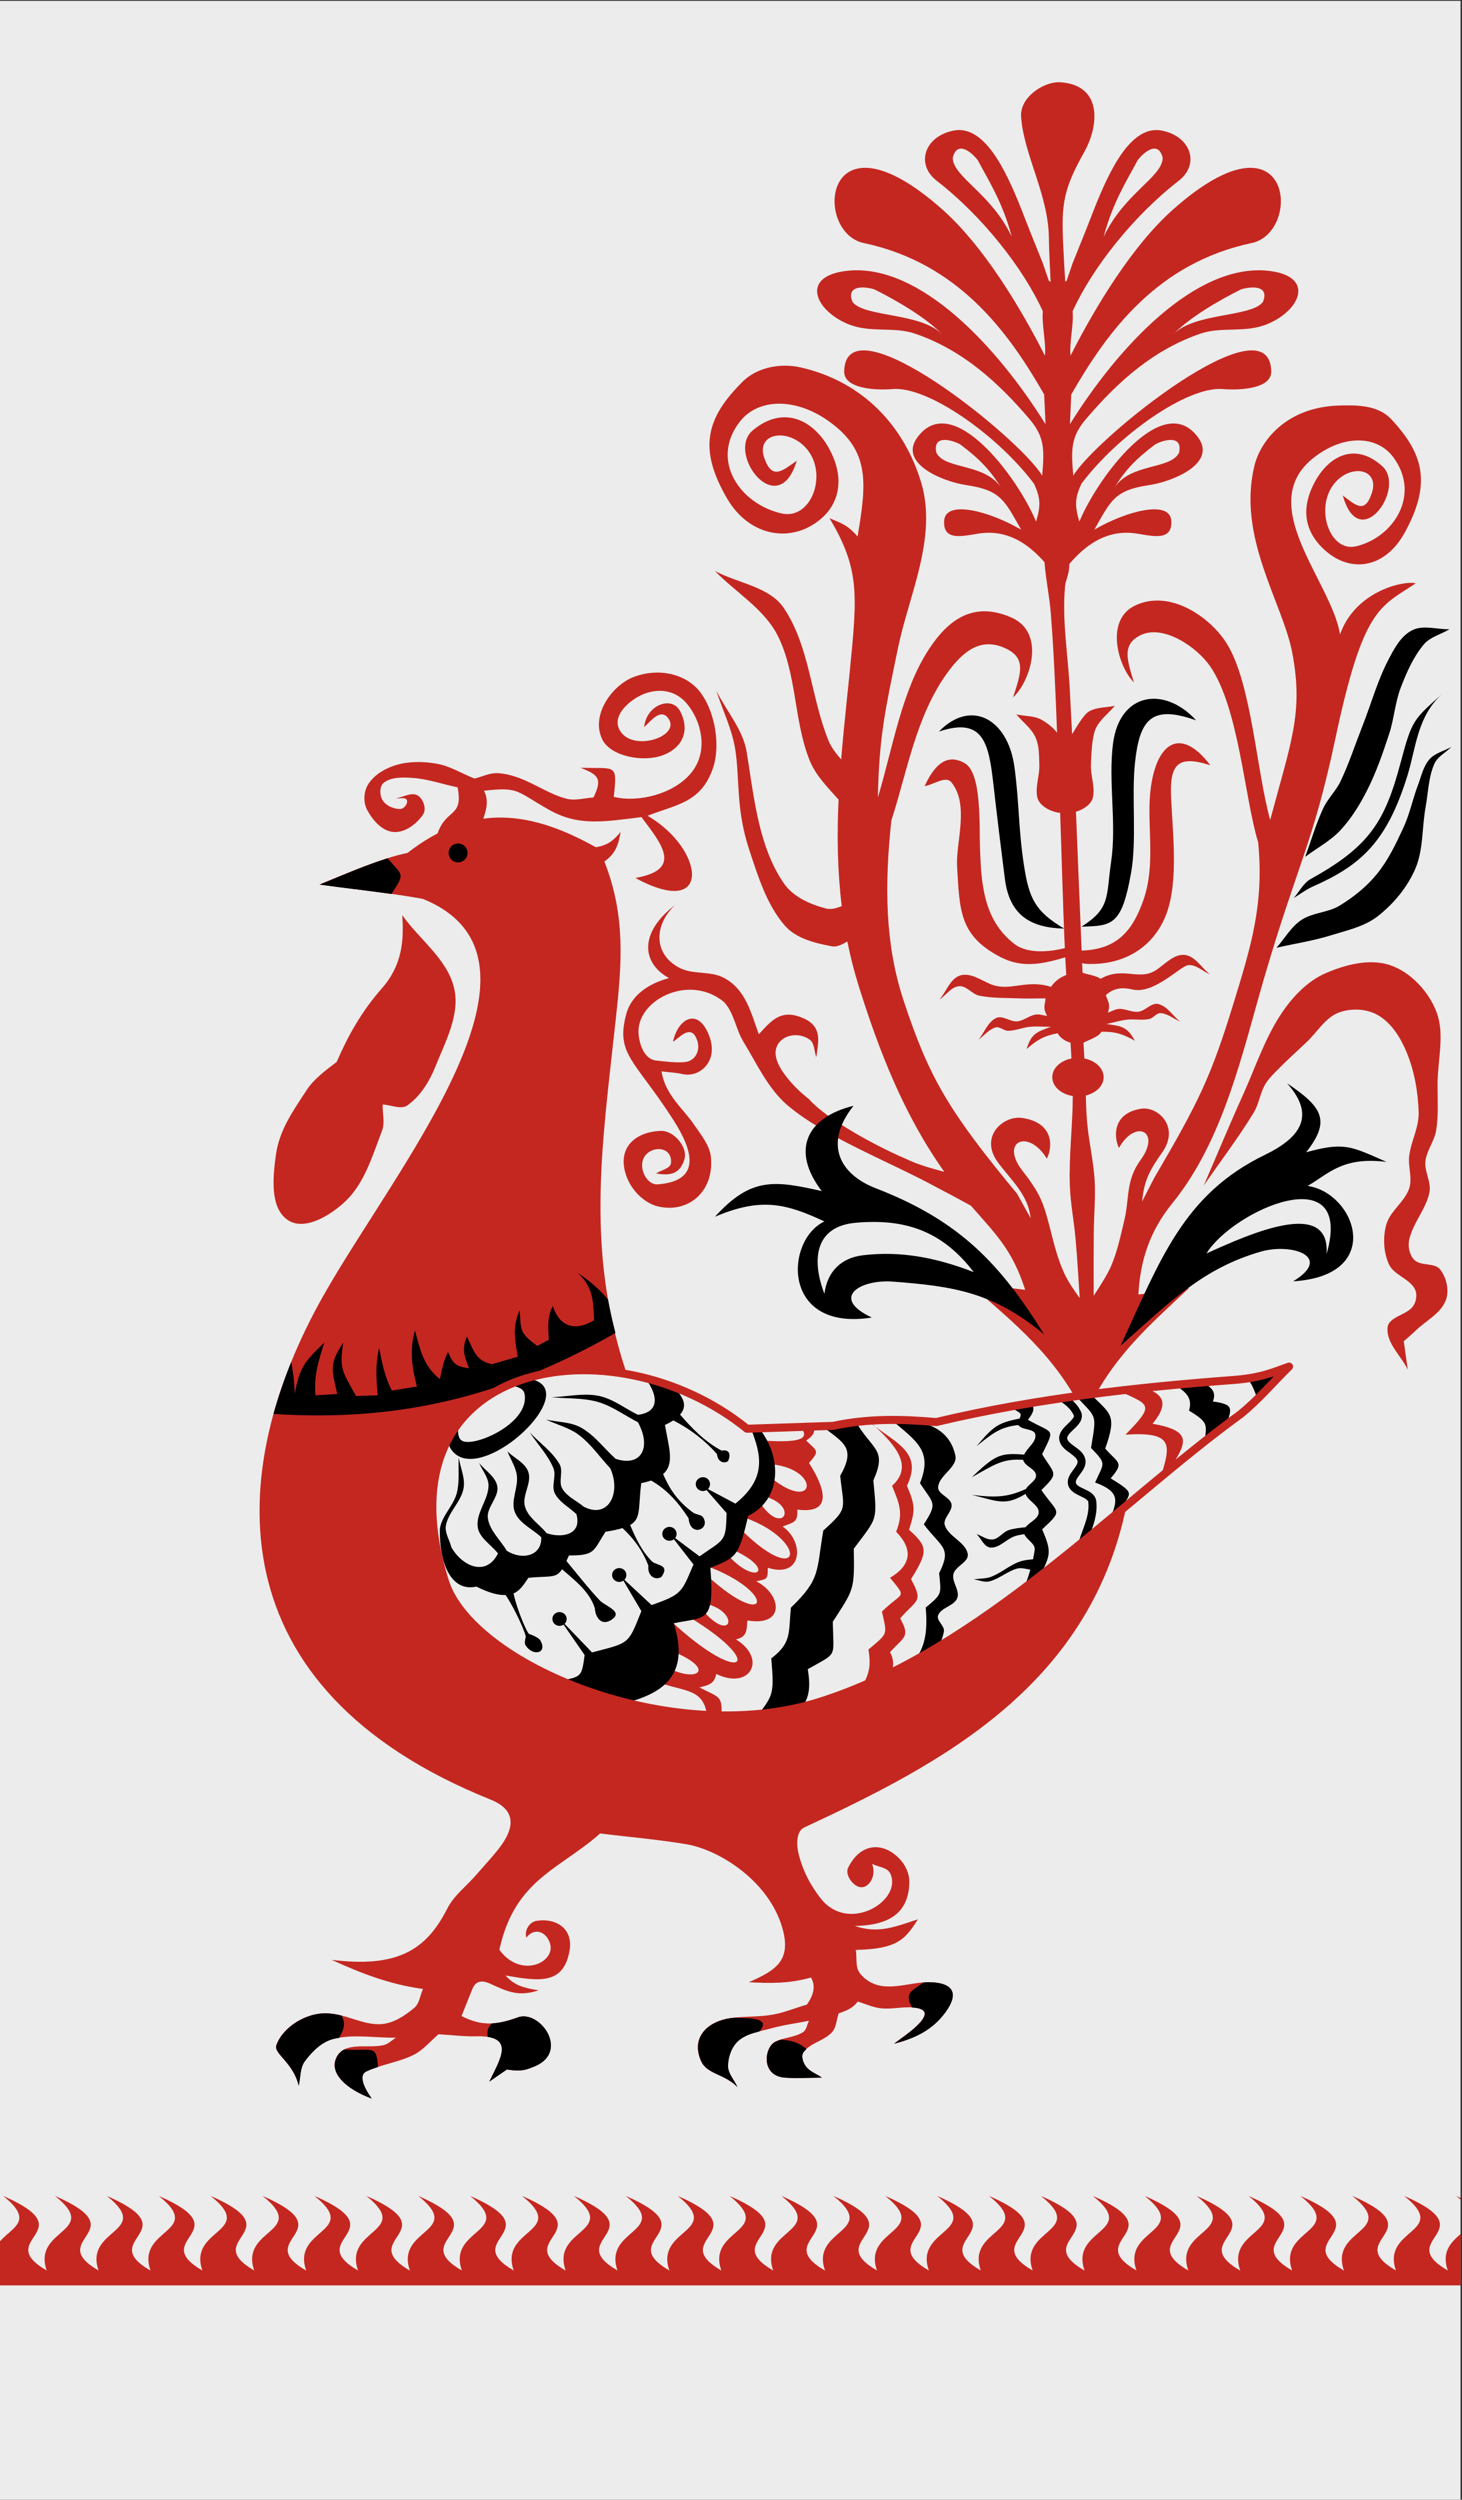
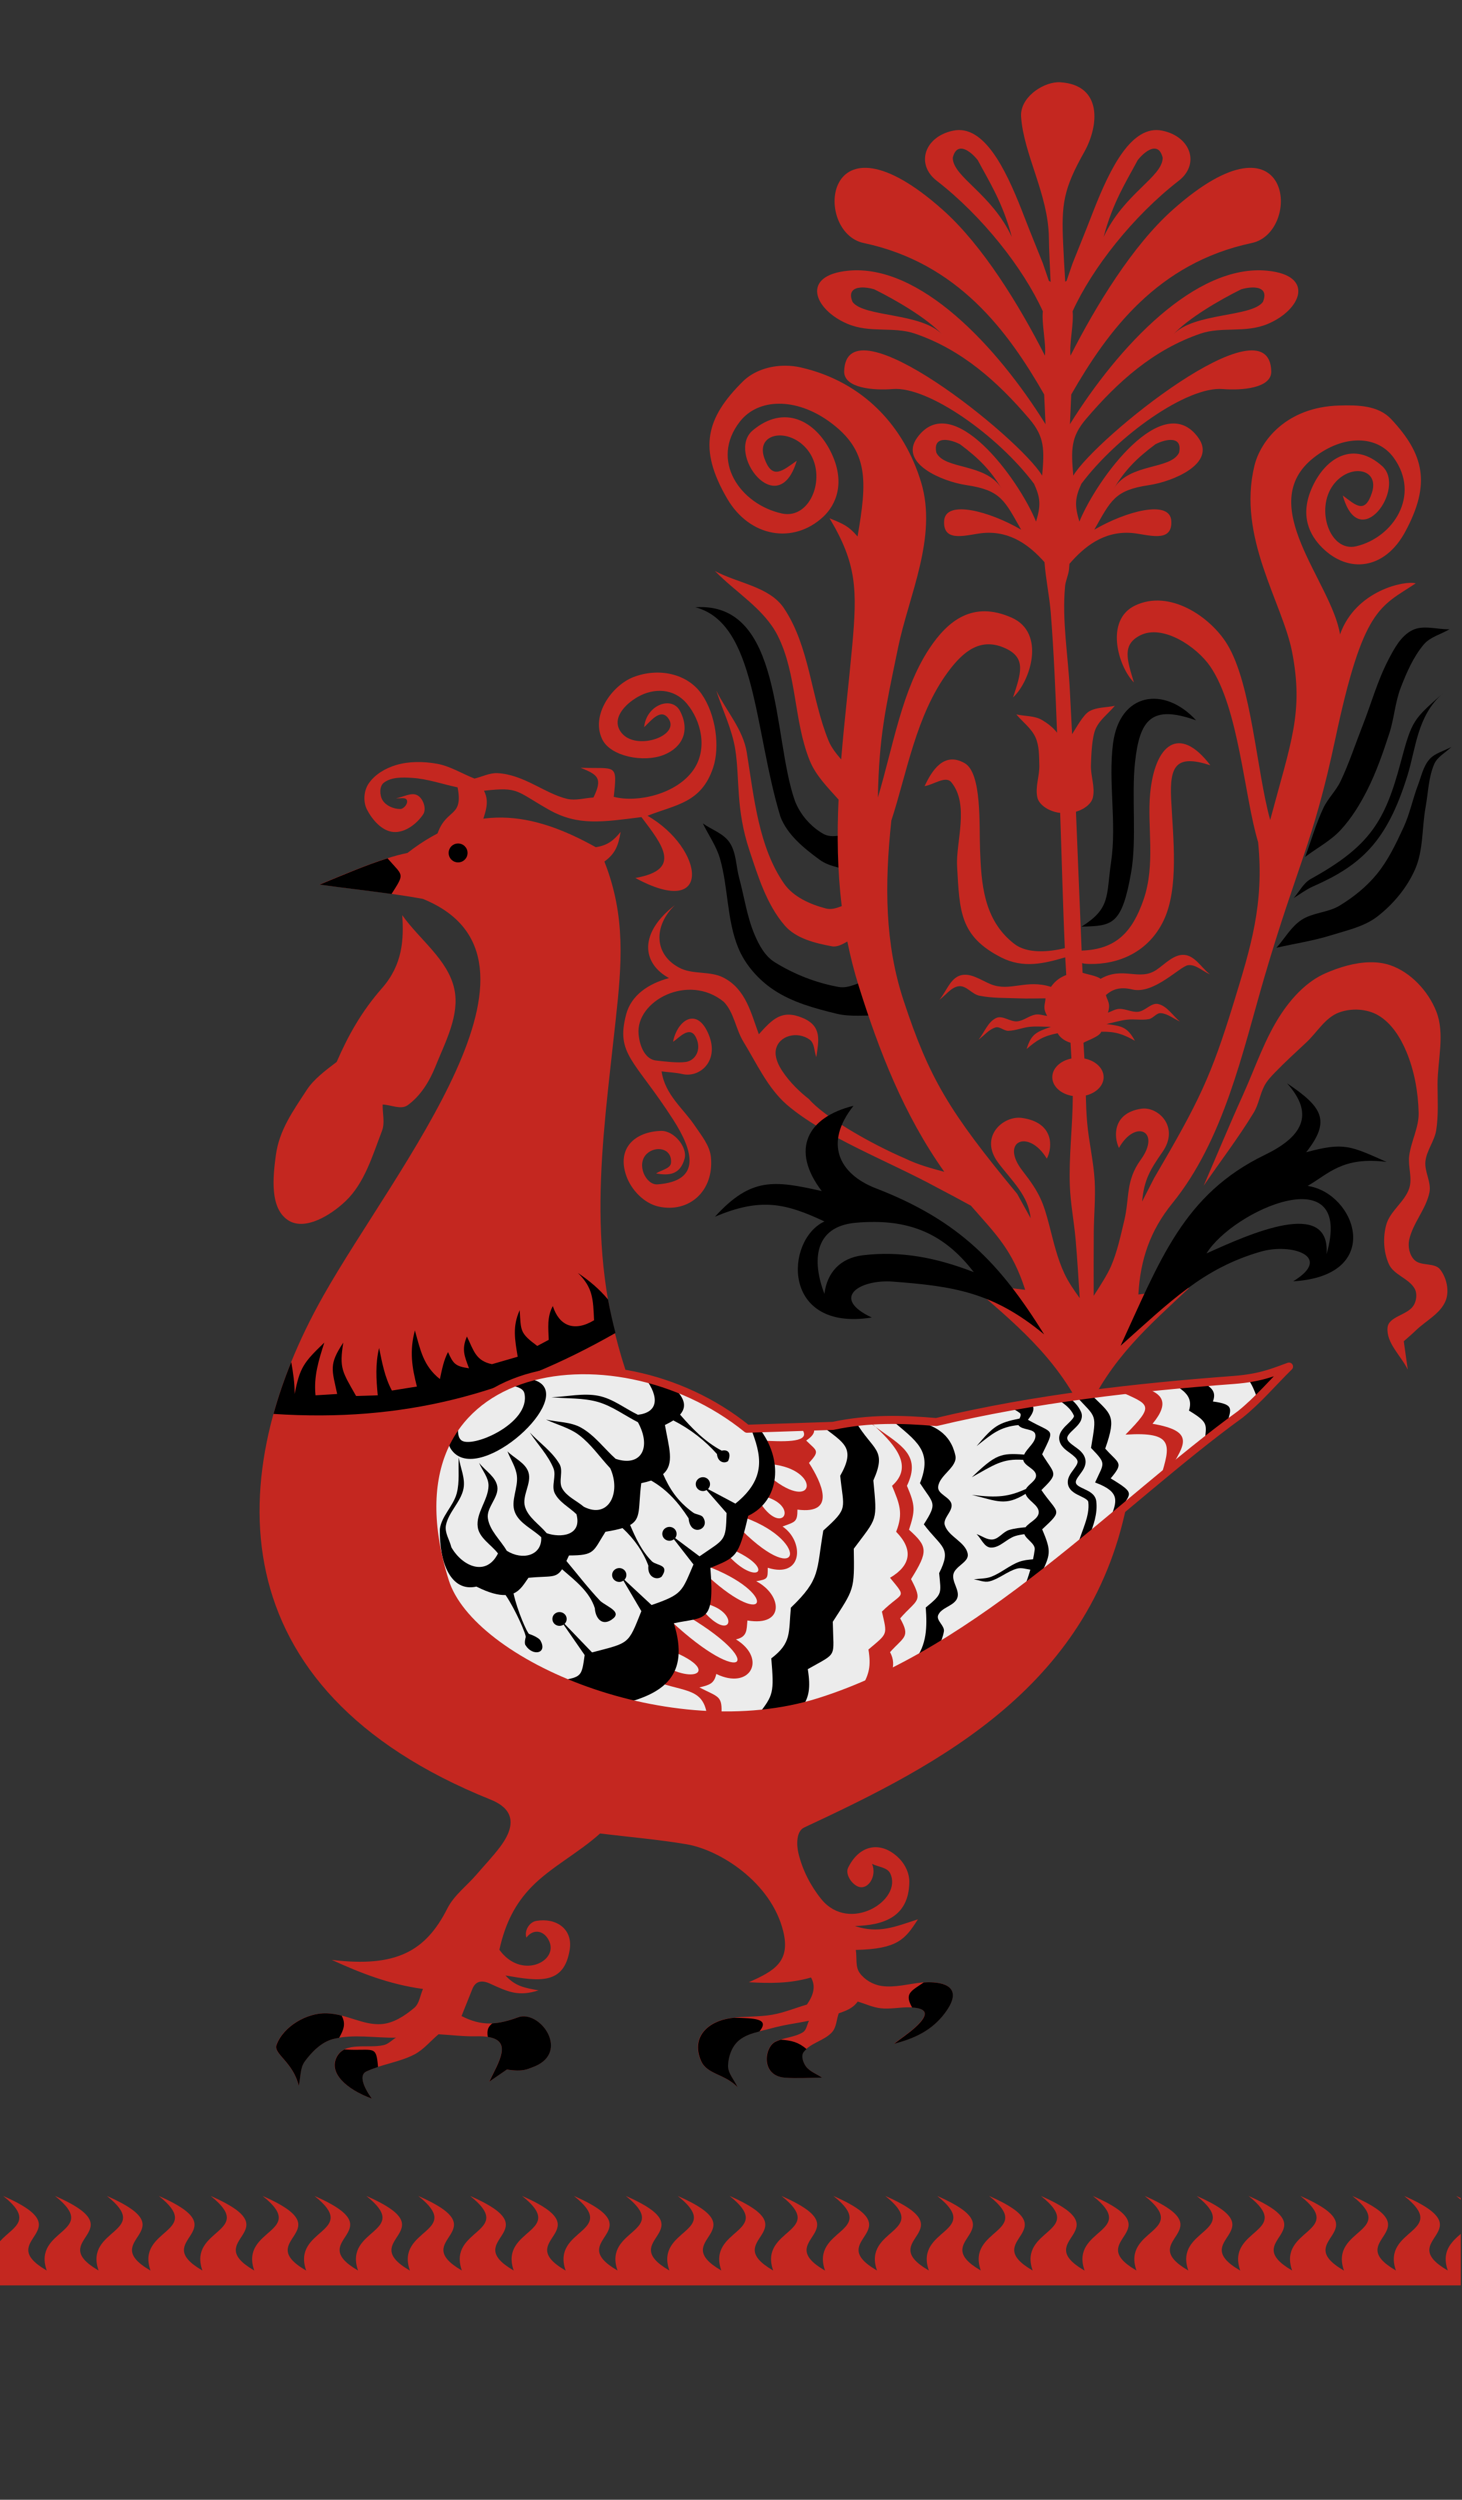
<svg xmlns="http://www.w3.org/2000/svg" version="1.1" viewBox="0 0 468.1 800">
  <rect x="0" y="0" width="468.1" height="800" fill="#333333" stroke="none" />
  <g transform="translate(-101.75 -199.36)">
    <g transform="matrix(.857 0 0 .857 1334.7 -329.12)">
      <path d="m-1178.9 843.43c32.784-2.17 28.732 48.116 37.143 72.143 1.904 5.147 5.935 9.802 10.714 12.5 3.317 1.873 7.619 0 11.428 0 0.238 4.762 0.476 9.524 0.714 14.286-4.524-1.548-9.717-1.813-13.571-4.643-5.842-4.289-12.065-9.298-14.643-16.071-9.94-32.754-9.004-72.24-31.786-78.214z" />
      <path d="m-1176.1 924.15c2.143 4.405 5.088 8.503 6.428 13.214 3.093 10.868 2.51 22.754 6.786 33.214 2.59 6.335 7.528 11.905 13.214 15.714 6.98 4.676 15.408 6.943 23.572 8.929 5.21 1.267 10.714 0.476 16.071 0.714-1.19-4.524-2.381-9.048-3.571-13.571-3.929 0.952-7.807 3.573-11.786 2.857-8.42-1.516-16.673-4.751-23.929-9.286-3.615-2.259-5.848-6.428-7.5-10.357-2.821-6.709-3.812-14.047-5.714-21.071-1.193-4.404-1.04-9.418-3.571-13.214-2.272-3.408-6.667-4.762-10-7.143z" />
-       <rect x="-1439.5" y="616.99" width="546.48" height="933.99" color="#000000" fill="#ececec" />
      <path d="m-1437.5 1436.7c12.396 9.865 2.586 11.767-1.938 17.875v15.531h546.5v-19.25c-3.453 3.021-7.341 6.574-4.844 13.688-20.56-11.9 14.505-14.412-16.281-27.844 17.295 13.764-8.643 12.036-3.094 27.844-20.56-11.9 14.505-14.412-16.281-27.844 17.303 13.771-8.709 12.042-3.125 27.875-20.588-11.907 14.512-14.44-16.281-27.875 17.295 13.764-8.643 12.036-3.094 27.844-20.56-11.9 14.505-14.412-16.281-27.844 17.305 13.772-8.684 12.037-3.094 27.875-20.618-11.914 14.519-14.437-16.281-27.875 17.295 13.764-8.675 12.036-3.125 27.844-20.56-11.9 14.505-14.412-16.281-27.844 17.295 13.764-8.643 12.036-3.094 27.844-20.56-11.9 14.505-14.412-16.281-27.844 17.307 13.773-8.691 12.031-3.094 27.875-20.638-11.918 14.492-14.435-16.312-27.875 17.295 13.764-8.643 12.036-3.094 27.844-20.56-11.9 14.505-14.412-16.281-27.844 17.295 13.764-8.643 12.036-3.094 27.844-20.56-11.9 14.505-14.412-16.281-27.844 17.295 13.764-8.675 12.036-3.125 27.844-20.56-11.9 14.505-14.412-16.281-27.844 17.295 13.764-8.643 12.036-3.094 27.844-20.56-11.9 14.505-14.412-16.281-27.844 17.303 13.771-8.709 12.042-3.125 27.875-20.588-11.907 14.512-14.44-16.281-27.875 17.295 13.764-8.643 12.036-3.094 27.844-20.56-11.9 14.505-14.412-16.281-27.844 17.295 13.764-8.643 12.036-3.094 27.844-20.56-11.9 14.505-14.412-16.281-27.844 17.295 13.764-8.675 12.036-3.125 27.844-20.56-11.9 14.505-14.412-16.281-27.844 17.294 13.764-8.643 12.036-3.094 27.844-20.56-11.9 14.505-14.412-16.281-27.844 17.305 13.772-8.684 12.037-3.094 27.875-20.618-11.914 14.519-14.437-16.281-27.875 17.294 13.764-8.675 12.036-3.125 27.844-20.56-11.9 14.505-14.412-16.281-27.844 17.295 13.764-8.643 12.036-3.094 27.844-20.56-11.9 14.505-14.412-16.281-27.844 17.303 13.771-8.709 12.042-3.125 27.875-20.588-11.907 14.512-14.44-16.281-27.875 17.295 13.764-8.643 12.036-3.094 27.844-20.56-11.9 14.505-14.412-16.281-27.844 17.305 13.772-8.684 12.037-3.094 27.875-20.618-11.914 14.519-14.437-16.281-27.875 17.295 13.764-8.675 12.036-3.125 27.844-20.56-11.9 14.505-14.412-16.281-27.844 17.295 13.764-8.643 12.036-3.094 27.844-20.56-11.9 14.505-14.412-16.281-27.844 17.307 13.773-8.691 12.031-3.094 27.875-20.638-11.918 14.492-14.435-16.312-27.875 17.294 13.764-8.643 12.036-3.094 27.844-20.56-11.9 14.505-14.412-16.281-27.844 17.294 13.764-8.643 12.036-3.094 27.844-20.56-11.9 14.505-14.412-16.281-27.844zm542.84 0c0.631 0.502 1.2 0.975 1.719 1.438v-0.656c-0.562-0.259-1.106-0.514-1.719-0.781z" fill="#c42720" />
      <path d="m-1255.9 1394c4.016-8.351 10.046-17.296-4.798-16.92-4.719 0.119-9.428-0.505-14.142-0.758-3.03 2.525-5.583 5.773-9.091 7.576-5.636 2.897-12.203 3.603-17.93 6.313-2.716 1.285-1.318 5.402 2.02 10.102-9.748-3.6-16.019-9.627-13.132-15.405 3.032-6.068 11.73-3.126 17.678-4.546 1.727-0.412 3.03-1.852 4.546-2.778-7.829 0.168-15.906-1.46-23.486 0.505-4.352 1.128-7.934 4.718-10.607 8.334-1.857 2.512-1.515 6.061-2.273 9.091-2.064-8.801-9.504-11.912-8.334-15.152 2.506-6.941 11.312-12.103 18.688-11.869 7.708 0.244 13.518 4.468 20.456 4.041 4.584-0.282 8.855-3.109 12.374-6.061 1.991-1.67 2.189-4.714 3.283-7.071-12.636-1.71-23.426-5.993-34.093-10.859 24.15 2.945 35.136-3.28 43.184-19.193 2.506-4.954 7.246-8.412 10.859-12.627 2.953-3.446 6.109-6.729 8.839-10.354 8.108-10.764 2.028-15.443-3.536-17.678-102.94-41.354-99.872-121.99-62.49-188.16 27.218-48.178 92.312-125.87 37.143-148.21-12.89-2.329-26.504-3.66-38.571-5.357 11.484-4.727 23.206-9.809 32.857-11.786 24.468-19.008 46.433-15.5 70.357-2.143 4.491-0.688 6.724-2.584 9.286-5.714-0.877 5.335-2.132 8.207-6.071 11.071 8.123 20.559 6.419 38.766 4.286 58.571-5.227 48.528-11.756 87.879 5.022 135.49 17.224 21.902 102.14 37.808 152.43 19.441 73.687-26.909 48.976 2.047 33.976 23.643-12.719 70.441-70.206 99.874-121.07 123.57-2.985 1.391-2.911 6.441-2.143 9.643 1.491 6.212 4.542 12.185 8.571 17.143 10.466 12.876 30.507 0.339 25.714-9.643-1.106-2.304-4.524-2.381-6.786-3.571 1.896 4.579-1.444 9.769-5 8.572-2.575-0.868-5.129-4.705-3.929-7.143 4.472-9.083 12.84-9.968 19.286-3.214 2.137 2.239 3.615 5.476 3.571 8.571-0.188 13.266-9.901 16.168-20.357 16.429 8.88 2.976 15.043 0.266 23.571-2.5-4.737 7.406-7.512 11.095-23.214 11.429 0.476 2.857-0.249 6.21 1.429 8.571 1.83 2.576 5.004 4.404 8.128 4.878 5.108 0.774 10.298-0.843 15.444-1.306 4.516-0.407 16.841-0.088 8.214 11.429-4.874 6.507-11.29 9.418-18.929 11.429 2.619-2.024 5.401-3.853 7.857-6.071 6.554-5.921 3.137-7.513-2.5-7.5-3.454 0.01-6.925 0.746-10.357 0.357-2.957-0.335-5.714-1.667-8.571-2.5-1.871 2.591-4.411 3.445-7.096 4.392-0.842 2.357-0.839 5.222-2.525 7.071-2.896 3.174-7.964 3.936-10.607 7.324-1.098 1.408-0.277 3.848 0.758 5.303 1.434 2.018 4.041 2.862 6.061 4.293-4.63 0-9.272 0.342-13.89 0-9.017-0.668-7.651-11.297-3.535-13.385 3.149-1.597 7.255-1.614 10.354-3.535 1.376-0.853 1.515-2.862 2.273-4.293-4.63 0.926-9.341 1.51-13.89 2.778-4.233 1.18-9.02 1.707-12.374 4.546-2.591 2.192-3.942 5.952-4.041 9.344-0.085 2.939 2.357 5.388 3.535 8.081-4.903-5.069-11.424-4.697-13.637-9.849-3.82-8.89 2.666-14.726 11.112-15.91 5.185-0.727 10.501-0.35 15.657-1.263 4.407-0.78 8.586-2.525 12.88-3.788 2.347-3.367 3.437-6.734 1.515-10.102-8.083 2.337-15.551 2.185-23.234 1.768 9.242-4.104 15.664-7.514 12.879-18.94-4.491-18.429-23.777-30.488-36.113-32.577-10.706-1.813-21.55-2.694-32.325-4.041-8.113 7.315-18.411 12.563-25.561 19.904-6.004 6.164-9.841 13.389-12.067 23.533 8.073 11.192 21.899 4.505 18.688-3.03-1.836-4.309-6.048-4.951-8.586-1.515-0.868-2.377 0.936-5.772 3.701-6.24 7.458-1.261 13.713 3.035 12.461 10.785-2.119 13.118-11.261 11.82-23.991 9.597 3.728 4.089 7.193 4.63 12.374 5.556-7.548 2.41-11.372 0.588-18.183-2.525-3.601-1.646-5.568-0.475-6.566 2.02-1.347 3.367-2.694 6.734-4.041 10.102 7.616 3.919 13.288 3.301 20.961 0.505 8.455-3.08 20.144 13.524 5.303 18.688-1.575 0.548-3.366 1.732-9.344 0.758-2.189 1.515-4.377 3.03-6.566 4.546z" fill="#c42720" />
      <path d="m-1288.4 958.42c0.62 9.091 0.154 18.476-7.576 27.274-7.676 8.737-12.68 17.755-16.92 27.527-3.788 2.862-8.518 6.377-11.112 10.354-5.211 7.99-10.34 15.043-11.617 24.496-1.1 8.148-2.316 19.714 4.546 24.244 6.287 4.151 16.003-1.883 21.466-7.071 7.153-6.793 10.096-17.057 13.637-26.264 1.179-3.065 0.168-6.566 0.253-9.849 3.115 0.084 6.813 2.07 9.344 0.253 4.801-3.447 8.153-8.909 10.354-14.395 3.71-9.247 9.2-19.309 7.071-29.042-2.401-10.975-12.964-18.351-19.446-27.527z" fill="#c42720" />
      <path d="m-1264 935.18c0 1.953-1.583 3.535-3.535 3.535s-3.535-1.583-3.535-3.535 1.583-3.535 3.535-3.535 3.535 1.583 3.535 3.535z" color="#000000" />
      <path d="m-1293.9 937.19c-7.932 2.485-16.696 6.253-25.344 9.812 8.449 1.188 17.658 2.203 26.844 3.5 5.04-7.952 4.387-6.523-1.5-13.312z" />
      <path d="m-1222.8 1092c5.781 5.624 5.69 10.058 6.062 17.688-7.399 4.453-13.046 2.12-15.406-5.312-2.223 4.122-1.677 8.099-1.531 12.625l-4.281 2.281c-6.592-4.877-6.077-5.607-6.562-13.375-2.791 6.181-1.79 10.99-0.75 17.406l-9.625 2.781c-6.086-1.302-6.789-5.075-9.344-10.344-2.041 4.779-0.943 7.276 0.781 11.875-5.107-0.728-5.894-1.675-7.844-6.062-1.667 3.187-2.276 6.62-3.031 10.094-6.246-4.983-7.261-10.817-9.344-18.187-2.04 7.63-1.138 13.625 0.75 20.969l-9.344 1.5c-2.689-5.029-3.647-10.396-4.781-15.906-1.44 5.99-1.083 11.669-0.5 17.688l-8.094 0.25c-5.201-9.175-6.332-10.327-4.781-19.938-5.449 8.222-4.258 9.964-2.281 19.188l-8.094 0.5c-0.735-7.099 1.188-13.058 3.281-19.688-7.801 7.479-9.127 9.352-11.094 19.188 0.049-4.026-0.566-7.99-1.25-11.938-2.602 6.409-4.826 12.872-6.625 19.375 48.549 3.228 87.694-7.406 127.75-30.219-1.091-4.23-2.029-8.392-2.781-12.5-3.23-3.901-6.849-6.93-11.281-9.938z" />
      <path d="m-1316.7 1368.5c-7.376-0.234-16.182 4.934-18.687 11.875-1.17 3.24 6.249 6.356 8.312 15.156 0.758-3.03 0.425-6.582 2.281-9.094 2.672-3.616 6.241-7.215 10.594-8.344 0.731-0.189 1.48-0.31 2.219-0.438 1.822-3.252 2.533-5.385 0.906-8.312-1.785-0.443-3.639-0.781-5.625-0.844zm73.063 1.156c-0.546 0.046-1.065 0.182-1.594 0.375-3.453 1.258-6.529 2.058-9.531 2.219-1.557 1.276-2.081 2.509-1.688 5.063 9.312 1.401 4.163 9.266 0.594 16.687 2.189-1.515 4.374-3.016 6.562-4.531 5.978 0.975 7.769-0.202 9.344-0.75 13.913-4.841 4.509-19.758-3.687-19.062zm-66.375 12.344c-1.204 0.605-2.205 1.534-2.906 2.938-2.887 5.778 3.377 11.806 13.125 15.406-3.338-4.7-4.747-8.84-2.031-10.125 1.411-0.668 2.889-1.2 4.375-1.688-0.695-8.581-1.559-5.828-12.562-6.531z" />
      <path d="m-1091.9 1356.9c-0.623 0.01-1.155 0.024-1.656 0.063-4.977 3.351-7.263 4.189-4.344 9.375 4.772 0.253 7.16 2.013 1.156 7.437-2.456 2.219-5.256 4.07-7.875 6.094 7.638-2.01 14.064-4.931 18.937-11.438 7.548-10.077-0.952-11.585-6.219-11.531zm-72.5 13.25c-0.431 0.047-0.852 0.096-1.281 0.156-8.445 1.184-14.913 7.016-11.094 15.906 2.213 5.152 8.722 4.775 13.625 9.844-1.179-2.694-3.616-5.123-3.531-8.062 0.098-3.392 1.441-7.152 4.031-9.344 2.144-1.814 4.892-2.675 7.688-3.375 4.057-4.942-2.087-4.906-9.438-5.125zm17.438 8.188c-0.707 0.224-1.419 0.486-2.062 0.812-4.115 2.087-5.454 12.707 3.562 13.375 4.617 0.342 9.245 0 13.875 0-2.02-1.431-4.628-2.263-6.062-4.281-1.034-1.456-1.848-3.904-0.75-5.312 0.312-0.4 0.659-0.759 1.031-1.094-3.092-2.623-5.547-3.168-9.594-3.5z" />
      <path d="m-1275.8 929.88c3.067-11.995 10.404-7.112 8.081-19.193-5.64-1.179-11.17-3.166-16.92-3.535-3.577-0.23-7.739-0.383-10.607 1.768-1.756 1.317-1.656 4.697-0.505 6.566 1.282 2.084 4.119 3.283 6.566 3.283 1.381 0 3.01-1.99 2.525-3.283-0.481-1.283-2.694-0.505-4.041-0.758 2.694-0.337 5.753-2.407 8.081-1.01 2.102 1.261 3.38 5.031 2.02 7.071-2.386 3.58-6.825 6.928-11.112 6.566-4.285-0.361-7.862-4.52-9.849-8.334-1.48-2.841-1.244-6.913 0.505-9.596 2.281-3.502 6.348-5.881 10.354-7.071 4.844-1.439 10.172-1.364 15.152-0.505 4.991 0.861 9.428 3.704 14.142 5.556 2.862-0.673 5.65-2.17 8.586-2.02 9.881 0.502 17.696 7.627 26.011 9.596 3.199 0.758 6.566-0.337 9.849-0.505 3.594-7.338 1.52-8.51-4.798-11.112 13.237 0.455 13.791-1.855 12.374 10.859 8.994 2.321 23.564-1.072 29.8-10.102 5.391-7.806 2.885-18.337-2.525-24.749-4.869-5.77-12.294-5.826-18.183-2.525-4.965 2.783-10.405 8.475-6.061 13.637 5.674 6.742 22.472 0.742 17.173-5.808-2.871-3.549-6.6 1.498-8.839 3.535 0.803-8.387 10.352-11.798 13.384-6.061 3.838 7.262 1.02 13.61-6.061 16.415-7.552 2.992-19.901 0.568-22.981-5.808-4.415-9.14 3.782-20.206 11.617-23.234 9.344-3.611 20.115-1.408 25.506 6.314 5.3 7.591 6.934 19.674 4.293 27.527-4.431 13.177-13.915 13.752-24.496 17.93 21.277 12.315 24.515 38.998-4.546 23.234 17.596-3.101 10.182-12.277 2.273-22.728-14.525 1.804-23.669 3.403-34.598-2.778-12.418-7.024-11.135-8.552-24.244-7.071 2.375 4.417 0.2 8.766-1.01 12.879" fill="#c42720" />
      <path d="m-1043.7 647.38c-5.975 0.355-13.958 5.96-13.5 12.844 0.933 14.05 10.142 29.018 10.375 45 0.081 5.576 0.418 11.147 0.656 16.719l-0.656-0.406-2.25-6.562c-2.273-5.724-4.629-11.409-6.844-17.156-5.813-15.086-13.475-32.621-24.5-32.594-0.735 2e-3 -1.485 0.086-2.25 0.25-10.772 2.306-13.91 12.614-6.062 18.688 17.026 13.176 32.327 32.621 39.656 48.75-0.506 4.63 1.286 11.933 0.781 16.562-9.562-18.782-23.204-41.121-38.156-54.438-44.806-39.902-48.682 8.332-29.563 12.375 35.213 7.446 53.902 32.935 67.438 56.562 0.168 3.704 0.331 7.39 0.5 11.094-18.163-29.163-46.989-59.935-73.75-57.312-17.925 1.757-12.674 14.589-0.219 19.844 8.483 3.579 17.104 0.882 25.219 3.656 17.547 5.999 30.882 17.959 42.687 31.812 5.774 6.775 5.649 11.419 4.813 21.219-8.209-13.917-73.29-66.378-73.969-38.969-0.157 6.339 11.069 7.207 18.156 6.625 13.176-1.082 39.175 17.236 52.781 35.375 2.385 5.246 2.603 8.017 0.75 14.125-6.648-16.2-31.3-49.614-44.438-31.312-6.877 9.58 9.432 16.359 18.406 17.688 12.965 1.92 14.25 5.754 20.469 16.656-11.638-6.825-28.321-11.41-28.781-3.281-0.489 8.617 8.992 4.964 14.719 4.5 10.324-0.837 17.523 4.983 22.781 10.906 0.454 6.34 1.844 12.618 2.344 18.969 1.171 14.878 1.777 29.794 2.344 44.719-1.44-1.931-3.531-3.509-5.562-4.719-2.829-1.685-6.442-1.411-9.656-2.125 2.381 2.857 5.622 5.175 7.156 8.562 1.437 3.175 1.327 6.892 1.437 10.375 0.129 4.053-1.643 8.177-0.719 12.125 0.499 2.131 2.628 3.761 4.625 4.656 0.99 0.444 2.611 0.989 3.875 1.031 0.604 16.849 0.977 33.687 1.75 50.531-6.366 1.574-14.174 2.036-18.844-1.562-11.669-8.993-12.358-22.797-12.844-35.375-0.341-8.838 0.75-28.419-5.719-32.125-7.907-4.53-12.352 3.005-15 8.562 3.334-0.476 7.862-4.038 10-1.438 6.857 8.341 1.633 22.431 2.156 31.438 0.967 16.634 0.893 25.978 16.406 33.938 8.354 4.286 16.256 2.259 24 0 0.113 2.199 0.24 4.396 0.375 6.594-2.03 0.82-3.928 1.892-5.719 4.438-9.263-2.997-15.296 1.944-22.5-1-3.65-1.491-7.569-4.423-11.344-3.281-3.827 1.158-5.234 6.063-7.844 9.094 2.441-1.684 4.394-4.763 7.344-5.062 2.773-0.282 4.832 2.973 7.563 3.531 4.794 0.981 9.766 0.8 14.656 1 3.364 0.137 6.726 0 10.094 0-0.092 2.282-1.187 3.44 0.625 6.562-1.474-0.168-2.947-0.762-4.406-0.5-2.385 0.429-4.398 2.323-6.812 2.531-2.634 0.227-5.455-2.382-7.844-1.25-3.136 1.486-4.374 5.369-6.562 8.062 2.104-1.515 3.826-3.797 6.312-4.531 1.587-0.469 3.128 1.282 4.781 1.25 2.74-0.054 5.365-1.24 8.094-1.5 2.598-0.248 5.234 0 7.844 0-5.332 1.92-7.325 2.527-9.094 8.312 3.849-3.368 6.359-4.909 11.594-5.906 0.976 1.863 3.214 3.131 4.812 3.531 0.037 0.678 0.09 1.354 0.125 2.031 0.066 1.292 0.148 2.581 0.219 3.875-4.116 0.811-7.156 3.627-7.156 6.969 0 3.478 3.284 6.36 7.656 7.031-0.01 11.194-1.516 22.376-1.094 33.562 0.253 6.7 1.567 13.321 2.156 20 0.606 6.869 1.246 17.276 1.531 21.906-2.116-2.937-4.19-5.896-5.719-9.156-2.621-5.593-4.017-11.677-5.562-17.656-2.328-9.006-3.661-12.47-10.094-20.719-8.613-11.044 2.243-15.86 9.094-4.531 2.273-4.466 2.594-13.553-9.313-15.219-6.946-0.972-16.142 6.996-8.875 16.719 5.054 6.759 11.307 12.165 12.125 20.719-1.683-3.03-3.348-6.064-5.031-9.094-25.49-30.794-32.848-43.158-42.438-72.219-6.979-21.151-7.138-43.085-4.562-67.188 5.777-17.581 9.195-39.357 21.219-55.562 5.663-7.634 12.26-13.15 21.719-8.594 7.508 3.616 5.43 9.332 2.531 18.188 6.575-6.107 12.256-24.119-0.5-29.781-14.49-6.432-23.864 1.077-30.813 11.594-10.238 15.497-13.452 36.369-19.187 55.562 0.451-22.919 2.758-32.771 7.562-56.062 3.977-19.279 14.778-41.164 8.594-61.625-6.22-20.577-21.291-37.497-44.938-42.906-1.869-0.427-3.819-0.651-5.781-0.656-5.884-0.015-11.858 1.885-15.937 5.938-13.606 13.517-16.769 24.914-5.813 43.688 8.489 14.543 24.792 17.076 35.844 6.844 4.863-4.503 8.594-12.963 2.781-24.5-5.749-11.411-17.269-17.643-29.031-7.844-10.225 8.519 9.495 34.451 16.406 11.375-5.411 3.77-9.181 7.352-12.125-1.031-3.356-9.559 9.376-11.549 16.156-3.031 7.532 9.463 1.33 26.143-9.594 23.75-15.521-3.4-27.043-19.808-15.656-34.344 6.871-8.771 20.908-8.967 33.344 0 15.068 10.864 14.101 22.461 10.594 42.938-3.393-3.958-5.307-4.693-10.469-6.812 10.216 17.025 10.374 26.737 8.469 47.719-1.274 14.024-2.963 28.125-4.125 42.344-1.85-2.172-3.653-4.391-4.719-7-6.581-16.118-6.973-35.001-16.656-49.469-5.426-8.107-17.195-9.276-25.781-13.906 7.829 8.081 18.468 14.186 23.5 24.25 7.149 14.299 5.918 31.634 11.875 46.469 2.268 5.648 6.701 10.053 10.812 14.656-0.607 13.141-0.457 26.38 1.188 39.781-1.989 0.769-3.962 1.388-5.938 0.875-5.883-1.527-12.201-4.343-15.656-9.344-9.45-13.677-11.136-31.778-13.906-49-1.357-8.437-7.587-15.34-11.375-23 2.357 7.324 5.896 14.369 7.094 21.969 1.74 11.039 0.117 22.107 5.281 37.656 3.252 9.793 6.432 20.205 13.156 28.031 4.2 4.888 11.319 6.643 17.656 7.812 2.003 0.369 3.897-0.732 5.781-1.781 1.128 5.623 2.554 11.257 4.344 16.938 7.482 23.74 16.598 47.522 31.875 69.062-4.94-1.335-9.893-2.668-14.469-4.906-13.296-5.689-30.518-15.704-36.094-22.25-3.753-2.933-7.22-6.389-9.875-10.344-1.573-2.343-2.973-5.28-2.5-8.062 1.064-5.393 8.081-7.08 12.625-3.812 1.904 1.369 1.658 4.374 2.5 6.562 0.814-5.963 2.328-11.502-5.031-14.625-7.849-3.331-11.328 0.399-16.438 6.062-2.863-7.594-4.774-16.925-13.375-21.219-4.771-2.382-10.788-1.105-15.656-3.281-10.385-4.923-10.405-16.074-2.281-23.75-13.637 10.468-12.381 21.742-2.25 27.281-7.62 2.032-14.097 6.354-16 13.5-3.997 15.007 3.158 17.004 17.5 39.281 7.672 11.916 10.624 23.041-5.812 24.25-4.323 0.318-8.041-7.484-4.031-11.375 3.227-3.131 9.479-2.277 9.094 3.281-0.159 2.284-3.711 2.684-5.562 4.031 4.783 0.816 8.927 0.545 10.625-5.531 1.167-4.175-3.876-10.535-8.844-10.375-9.623 0.31-16.667 6.385-12.875 16.937 1.873 5.212 6.679 10.179 12.094 11.344 11.296 2.429 20.662-5.786 19.469-18.438-0.417-4.423-3.588-8.154-6.063-11.844-4.226-6.301-11.081-11.446-12.375-20.219 2.61 0.337 5.247 0.414 7.813 1 6.417 1.465 13.8-4.82 9.844-14.625-4.315-10.695-11.723-5.659-13.375 2.531 1.684-0.758 6.185-6.583 8.594-1.531 2.186 4.584-0.279 8.552-3.781 9.094-2.931 0.454-7.929-0.163-10.875-0.5-4.275-0.28-6.382-5.186-6.812-9.844-1.15-12.438 18.564-22.925 31.812-12.125 3.863 3.963 4.455 10.186 7.344 14.906 4.96 8.107 9.023 17.19 16.156 23.469 14.204 12.194 38.044 21.099 56.312 31.062 4.197 2.175 8.352 4.42 12.5 6.688 0.039 0.044 0.086 0.081 0.125 0.125 9.374 10.728 15.374 16.378 20.188 31.312l-21.188-2.5c16.861 14.753 32.745 27.164 43.438 49.469l0.062-1.219 0.062 1.281c9.57-21.497 23.784-33.5 38.875-47.719-6.329 0.811-12.64 1.626-18.969 2.438 0.737-12.964 4.329-23.755 12.719-34.094 19.304-23.788 26.266-56.725 34.312-84.219 12.364-42.246 18.215-49.931 26.531-89.094 10.437-49.15 16.634-49.249 30.062-58.156-3.911-1.147-22.419 2.532-28.281 19.062-3.139-19.734-32.226-48.387-9.812-66 11.08-8.707 23.694-8.453 29.844 0 10.192 14.008-0.109 29.817-14 33.094-9.777 2.306-15.335-13.755-8.594-22.875 6.069-8.209 17.473-6.306 14.469 2.906-2.635 8.079-6.031 4.633-10.875 1 6.186 22.239 23.87-2.759 14.719-10.969-10.527-9.444-20.854-3.435-26 7.562-5.203 11.118-0.79 18.535 3.562 22.875 9.891 9.861 23.403 8.172 31-5.844 9.807-18.093 6.99-29.098-5.188-42.125-4.868-5.208-12.551-5.293-19.438-5.094-19.735 0.57-29.394 13.183-31.656 22.438-6.549 26.794 10.534 51.17 14.094 69.75 4.3 22.447-0.409 33.363-8.219 62.594-5.134-18.497-6.93-50.752-16.094-65.688-6.219-10.135-21.407-20.605-34.375-14.406-11.417 5.457-6.323 22.833-0.438 28.719-2.595-8.534-4.47-14.046 2.25-17.531 8.466-4.391 21.15 4.143 26.219 11.5 10.761 15.618 12.767 48.744 17.938 65.688 2.305 23.229-2.816 39.366-9.062 59.75-8.583 28.007-13.038 37.051-29.781 65.656-1.507 2.921-2.993 5.86-4.5 8.781 0.732-8.244 3.103-12.016 7.625-18.531 6.504-9.37-1.719-17.062-7.938-16.125-10.656 1.605-10.378 10.353-8.344 14.656 6.13-10.918 15.865-6.269 8.156 4.375-5.758 7.949-4.104 14.134-6.188 22.812-1.383 5.764-2.622 11.672-4.969 17.063-1.272 2.92-3.892 7.065-6.437 10.969-0.021-7.611-0.034-17.043 0.031-23.906 0.06-6.31 0.689-12.637 0.344-18.937-0.408-7.431-2.221-14.74-2.844-22.156-0.274-3.268-0.385-6.54-0.469-9.812 3.856-0.934 6.656-3.641 6.656-6.844 0-3.35-3.056-6.166-7.188-6.969-0.106-1.961-0.23-3.915-0.344-5.875 1.357-0.847 6.131-2.364 6.625-4.125 5.328-0.111 8.13 0.879 12.594 3.375-2.931-5.292-5.01-5.479-10.625-6.25 2.553-0.542 5.064-1.328 7.656-1.625 2.723-0.312 5.527 0.298 8.219-0.219 1.624-0.312 2.789-2.348 4.438-2.219 2.585 0.203 4.752 2.08 7.125 3.125-2.7-2.181-4.717-5.729-8.094-6.531-2.572-0.611-4.783 2.55-7.406 2.875-2.405 0.298-4.765-1.138-7.188-1.062-1.482 0.046-2.812 0.936-4.219 1.406 1.124-3.43-0.186-4.349-0.75-6.562 2.003-1.732 4.661-3.344 9.875-2.094 8.057 1.932 17.821-8.67 20.813-9.062 2.94-0.386 5.481 2.297 8.219 3.438-3.182-2.423-5.578-6.943-9.562-7.281-3.929-0.334-7.176 3.346-10.438 5.562-6.436 4.375-12.466-1.479-20.906 3.375-1.192-1.107-5.598-1.802-6.719-2.281-0.047-1.238-0.108-2.369-0.156-3.594 0.506 0.16 1.184 0.272 2.563 0.312 11.02 0.277 22.186-4.399 27.844-16.156 5.841-12.139 3.554-30.73 2.844-45.5-0.595-12.374 1.887-16.69 14.656-12.531-11.726-15.415-20.79-7.669-22.5 10.594-1.161 12.393 2.12 26.419-2.5 39.688-4.187 12.025-10.25 18.413-22.844 18.906-0.14 8e-3 -0.135 0.024-0.25 0.031-0.698-17.511-1.428-34.116-2.125-51.875 0.628-0.189 1.23-0.42 1.687-0.625 1.997-0.895 4.127-2.525 4.625-4.656 0.924-3.948-0.847-8.072-0.719-12.125 0.111-3.483 0.344-10.419 1.781-13.594 1.534-3.388 4.775-5.705 7.156-8.562-3.214 0.714-6.828 0.44-9.656 2.125-2.217 1.321-4.881 6.289-6.313 8.469-0.298-5.436-0.582-10.874-0.844-16.312-0.625-12.975-2.982-26.003-1.781-38.938 0.193-2.07 1.197-3.997 1.438-6.062 0.088-0.762 0.136-1.516 0.187-2.281 5.303-6.133 12.652-12.398 23.344-11.531 5.726 0.464 15.207 4.117 14.719-4.5-0.461-8.129-17.143-3.544-28.781 3.281 6.219-10.903 7.504-14.737 20.469-16.656 8.974-1.329 25.283-8.107 18.406-17.688-13.138-18.301-37.789 15.113-44.438 31.312-1.853-6.108-1.635-8.879 0.75-14.125 13.606-18.139 39.605-36.457 52.781-35.375 7.088 0.582 18.313-0.286 18.156-6.625-0.678-27.41-65.76 25.052-73.969 38.969-0.837-9.8-0.961-14.444 4.812-21.219 11.806-13.853 25.14-25.813 42.688-31.812 8.115-2.775 16.736-0.077 25.219-3.656 12.455-5.255 17.706-18.087-0.219-19.844-26.761-2.623-55.587 28.149-73.75 57.312 0.168-3.704 0.332-7.39 0.5-11.094 13.535-23.628 32.225-49.116 67.437-56.562 19.12-4.043 15.244-52.277-29.562-12.375-14.953 13.316-28.594 35.656-38.156 54.438-0.505-4.63 1.287-11.933 0.781-16.562 7.329-16.129 22.631-35.574 39.656-48.75 7.848-6.073 4.709-16.381-6.062-18.688-0.765-0.164-1.515-0.248-2.25-0.25-11.025-0.028-18.687 17.508-24.5 32.594-2.214 5.747-4.571 11.432-6.844 17.156l-2.25 6.562-0.5 0.312c-0.326-4.84-0.583-9.889-0.781-14.125-0.692-14.811 0.083-20.43 7.875-34.281 5.53-9.832 6.899-25.043-8.938-26.062-0.378-0.024-0.758-0.024-1.156 0zm-36.094 24.781c2.124-0.114 4.773 2.214 6.406 4.312 4.217 7.929 9.299 15.733 12.719 28.656-7.598-16.252-21.964-22.32-22.062-29.531 0.563-2.41 1.663-3.369 2.938-3.438zm72.156 0c0.137-0.011 0.274-7e-3 0.406 0 1.274 0.068 2.375 1.028 2.938 3.438-0.099 7.211-14.465 13.28-22.062 29.531 3.42-12.923 8.501-20.727 12.719-28.656 1.531-1.967 3.953-4.143 6-4.312zm-109.47 51.875c1.615-0.117 3.5 0.208 5.031 0.656 8.056 3.967 19.986 10.934 25.469 16.969-7.672-8.34-29.266-6.457-33.562-12.25-1.587-3.807 0.372-5.18 3.062-5.375zm145.94 0c0.428-0.021 0.846-0.029 1.25 0 2.691 0.195 4.649 1.568 3.062 5.375-4.296 5.793-25.891 3.91-33.562 12.25 5.483-6.035 17.412-13.002 25.469-16.969 1.148-0.336 2.498-0.593 3.781-0.656zm-114.47 56.906c1.789 0.02 3.934 0.75 5.594 1.594 7.189 5.383 11.285 9.59 15.562 16.531-6.005-9.61-21.219-6.89-24.375-13.375-0.773-3.63 0.919-4.776 3.219-4.75zm84.25 0c2.3-0.026 3.992 1.12 3.219 4.75-3.156 6.485-18.37 3.765-24.375 13.375 4.278-6.941 8.374-11.148 15.562-16.531 1.659-0.843 3.805-1.573 5.594-1.594zm74.563 195.06c-5.686 0.072-11.558 1.881-16.688 4.125-6.661 2.914-12.108 8.638-16.188 14.656-6.38 9.413-9.932 20.455-14.625 30.813-5.073 11.196-9.774 22.564-14.656 33.844 6.229-9.091 12.961-17.865 18.688-27.281 1.884-3.099 2.325-6.894 4.031-10.094 1.015-1.902 2.562-3.514 4.062-5.062 3.728-3.849 7.682-7.432 11.594-11.094 4.002-3.746 6.997-9.19 12.125-11.125 4.579-1.728 10.423-1.455 14.656 1 4.981 2.889 8.379 8.34 10.594 13.656 2.972 7.132 4.362 14.995 4.562 22.719 0.143 5.513-2.847 10.684-3.531 16.156-0.501 4.009 1.278 8.292 0 12.125-1.699 5.096-7.204 8.467-8.594 13.656-1.266 4.727-0.996 10.157 1 14.625 1.798 4.023 7.381 5.283 9.594 9.094 1.102 1.898 0.746 4.755-0.5 6.562-2.374 3.443-9.239 3.927-9.594 8.094-0.492 5.777 5.037 10.437 7.562 15.656l-1.5-10.594c1.515-1.347 3.074-2.653 4.531-4.062 3.764-3.643 9.18-6.23 11.125-11.094 1.46-3.649 0.36-8.506-2.031-11.625-2.074-2.705-7.13-1.175-9.594-3.531-1.889-1.807-2.562-5.041-2-7.594 1.377-6.261 6.264-11.378 7.562-17.656 0.791-3.824-1.922-7.743-1.5-11.625 0.443-4.076 3.392-7.575 4.031-11.625 0.893-5.657 0.5-11.43 0.5-17.156 0-9.093 2.861-18.832-0.5-27.281-2.992-7.522-9.527-14.572-17.188-17.188-2.409-0.822-4.947-1.127-7.531-1.094z" fill="#c42720" />
      <path d="m-1159.6 1150.2c10.714-0.357 21.429-0.714 32.143-1.071 13.473-2.87 25.952-2.503 38.571-1.429 36.854-8.796 74.778-12.993 111.07-15.714 10.568-0.792 15.398-3.135 20.714-5-6.071 5.952-11.581 12.538-18.214 17.857-45.148 32.661-96.572 88.3-157.25 107.39-55.794 17.552-130.19-13.999-139.9-45.077-26.065-83.454 62.884-97.449 112.87-56.956z" fill="#ececec" />
      <path d="m-1242.7 1131.6c-1.966 0.62-3.899 1.323-5.75 2.125 2.209 0.7 5.203 1.083 5.688 3.25 2.525 11.304-20.138 20.979-23.719 17.406-1.488-1.485-1.009-3.964-0.969-6.188-1.366 1.77-2.614 3.642-3.719 5.656-2e-4 0.01 1e-4 0.021 0 0.031-0.017 1.348 0.148 2.634 0.875 3.781 9.156 14.449 44.442-16.348 33.594-24.469-1.71-1.28-3.826-1.582-6-1.594z" />
      <path d="m-1197.6 1131.3c5.466 7.412 4.644 12.811-2.75 13.687-4.882-2.357-9.343-5.983-14.656-7.062-5.777-1.174-11.764 0.332-17.656 0.5 5.808 0.589 11.798 0.16 17.406 1.781 5.353 1.547 9.94 5.037 14.906 7.562 5.283 9.663 1.01 16.817-8.344 13.656-4.293-3.872-7.837-8.788-12.875-11.625-3.914-2.204-8.748-2.021-13.125-3.031 4.125 1.936 8.744 3.06 12.375 5.812 4.509 3.417 7.753 8.25 11.625 12.375 4.146 9.04-0.556 19.138-9.875 14.375-2.694-2.273-6.314-3.752-8.063-6.812-1.513-2.647 0.526-6.454-1-9.094-2.713-4.692-7.421-7.887-11.125-11.844 2.946 4.462 6.811 8.43 8.844 13.375 1.186 2.885-0.895 6.554 0.5 9.344 1.677 3.354 5.4 5.203 8.094 7.812 2.188 8.029-5.891 8.915-11.125 7.094-2.694-3.283-6.873-5.807-8.094-9.875-1.24-4.132 2.585-8.763 1.281-12.875-1.115-3.518-5.234-5.203-7.844-7.812 1.179 3.03 3.137 5.866 3.531 9.094 0.552 4.519-2.425 9.392-0.75 13.625 1.665 4.208 6.561 6.229 9.844 9.344 0.362 6.865-6.982 8.8-12.875 5.062-2.357-4.041-6.38-7.497-7.062-12.125-0.602-4.084 4.178-7.798 3.531-11.875-0.582-3.675-4.54-5.897-6.812-8.844 1.178 2.862 3.596 5.499 3.531 8.594-0.112 5.308-4.767 10.149-4.031 15.406 0.574 4.102 5.037 6.561 7.562 9.844-4.343 8.746-13.252 4.939-17.406-2.281-0.673-2.778-2.61-5.513-2.031-8.312 1.022-4.941 5.621-8.7 6.562-13.656 0.731-3.848-1.192-7.722-1.781-11.594-0.253 4.461 0.391 9.054-0.75 13.375-1.26 4.769-5.685 8.482-6.312 13.375-0.242 12.477 4.073 23.604 13.656 21.469 4.88 2.448 8.327 3.263 10.906 3.156 3.723 5.493 7.854 14.985 7.5 15.781 0 0-0.681 2.285 0 3.031 2.57 4.097 8.193 3.12 5.562-1.75-0.824-1.441-4.281-2.531-4.281-2.531-0.689-0.258-4.418-8.655-5.812-15.125 2.674-1.174 4.034-3.72 5.562-5.844 8.317-0.787 10.279 0.297 12.563-3.187 5.083 4.382 10.346 8.46 12.25 14.562 0.194 3.453 2.466 6.755 6.187 4.313 4.37-2.868-1.217-4.649-4.094-6.969-4.792-5.086-8.702-10.208-12.719-15 0.307-0.646 0.608-1.258 0.969-2.062 9.774-0.015 8.914-1.441 13.625-8.844 2.67-0.432 4.735-0.88 6.375-1.375 4.384 4.075 7.693 8.778 9.656 14.031-0.469 4.23 3.043 5.62 4.937 4.125 3.129-4.519-1.574-4.057-3.531-5.656-3.895-3.885-6.201-8.857-8.219-13.656 4.207-2.395 2.963-6.376 4.156-15.625 1.39-0.28 2.615-0.606 3.688-0.969 6.078 3.473 10.273 8.339 14 14.094 0.569 7.321 8.473 4.062 5.312-0.5-0.678-0.859-2.81-0.962-3.656-1.656-5.918-4.301-8.793-8.912-11.187-14.344 4.389-3.862 2.134-10.027 0.687-18.344 1.213-0.578 2.249-1.144 3.125-1.719 6.387 3.262 11.867 7.533 16.313 12.562 0.253 3.112 2.864 3.672 4.156 2.625 1.288-2.929 0.042-4.432-2.375-3.875-6.408-3.412-11.157-8.406-15.562-13.469 3.032-3.45 1.004-6.869-2.594-10.375-3.433-1.283-6.913-2.361-10.406-3.25z" />
      <path d="m-1118.9 1147.7c-2.819 0.343-5.663 0.82-8.562 1.437-1.343 0.045-2.688 0.08-4.031 0.125 7.958 6.263 12.727 7.909 6.719 18.5 1.227 12.513 3.28 11.851-6.312 20.438-2.652 15.299-0.866 18.004-12.125 28.812-0.895 9.307 0.391 13.094-7.312 18.938 1.071 12.846 0.772 13.712-4.688 20.75 5.548-0.522 11.031-1.409 16.375-2.719 2.295-3.522 3.108-6.868 1.938-14 11.337-6.435 9.604-3.891 9.344-17.688 7.928-12.301 8.133-11.696 7.844-27.281 8.845-11.885 8.793-9.951 7.312-25.5 5.217-11.738-0.166-11.123-6.5-21.812z" />
      <path d="m-1114.1 1147.2c-0.145 0.011-0.292 0.02-0.438 0.031 0.995 0.819 2.006 1.581 3 2.313-0.856-0.796-1.7-1.567-2.562-2.344zm2.562 2.344c7.585 7.054 14.142 14.821 6.125 21.969 2.726 6.62 4.333 10.11 1.531 17.156 6.499 6.642 5.558 12.564-2.281 17.187 6.542 7.996 4.783 4.964-3.031 12.625 2.006 8.885 2.359 7.906-5.031 14.156 1.026 6.414 0.154 9.072-2.188 13.531 3.666-1.566 7.278-3.271 10.875-5.063 0.772-2.404 0.831-4.85-0.625-7.469 5.145-5.763 7.735-5.57 3.781-12.625 6.401-7.316 8.686-5.95 4.063-14.656 6.5-10.418 6.253-12.137-0.75-18.437 2.314-7.198 2.416-8.961-0.781-16.406 5.621-11.644-2.642-15.311-11.688-21.969z" fill="#c42720" />
      <path d="m-1135.1 1149.4c-1.5 0.05-3.001 0.106-4.5 0.156 0.432 0.473 0.818 1.049 1.125 1.781 1.748 4.164-8.097 3.649-15.656 3.281l3.781 8.844c18.591 2.013 16.327 18.416-0.25 5.062-0.673 2.357-1.358 4.706-2.031 7.063 12.851 3.749 5.911 15.249-2.531 1.531-2.441 1.852-4.871 3.711-7.312 5.562 26.495 8.527 23.755 28.087 0.75 5.281-1.347 2.357-2.684 4.705-4.031 7.062 17.782 7.612 9.627 14.473-1.25 2.031-2.61 1.431-5.234 2.881-7.844 4.312 26.97 10.056 23.364 24.626 0.75 4.031l-3.781 9.594c16.402 2.037 13.258 16.682 1.531 2.781l-7.844 1c33.053 18.946 23.697 28.99-4.031 3.031 0.168 3.788 0.332 7.587 0.5 11.375 19.785 8.039 6.462 13.655-7.062 2.531l-1.531 7.812c12.176 5.352 20.214 2.626 21.781 13.563 1.79 0.09 3.586 0.165 5.375 0.187 0.399-7.494-0.859-6.677-8.219-10.469 3.932-0.959 5.484-1.442 6.313-5.031 12.644 6.183 19.148-5.671 7.344-12.906 4.256-0.962 3.955-3.473 4.281-7.062 14.212 2.372 12.909-9.687 3.281-14.656 4.412-0.769 4.312-1.012 4.312-5.031 13.198 4.141 13.723-9.883 5.531-15.406 4.724-1.758 5.562-1.609 5.562-6.313 14.747 1.909 8.961-10.187 4.313-17.437 4.291-4.694 2.845-4.468-1.031-8.344 3.185-2.173 3.481-3.778 2.375-5.219z" fill="#c42720" />
      <path d="m-1155 1150.1c-1.031 0.034-2.063 0.06-3.094 0.094 3.702 9.633 6.074 18.405-5.844 27.969-3.413-1.816-6.835-3.622-10.25-5.438 0.485-0.469 0.781-1.129 0.781-1.844 0-1.43-1.177-2.594-2.656-2.594s-2.688 1.164-2.688 2.594c0 1.43 1.208 2.594 2.688 2.594 0.495 0 0.946-0.149 1.344-0.375l7.5 8.594c-0.3 10.795-0.585 9.523-10.125 16.156l-9.094-6.812c0.345-0.436 0.531-1.003 0.531-1.594 0-1.43-1.177-2.594-2.656-2.594s-2.688 1.164-2.688 2.594c0 1.43 1.208 2.594 2.688 2.594 0.63 0 1.199-0.21 1.656-0.562 2.441 3.133 4.872 6.268 7.312 9.406-4.386 10.236-4.072 11.148-15.656 15.156-3.379-3.153-6.776-6.286-10.156-9.438 0.466-0.466 0.75-1.082 0.75-1.781 0-1.43-1.177-2.594-2.656-2.594s-2.688 1.164-2.688 2.594c0 1.43 1.208 2.594 2.688 2.594 0.571 0 1.096-0.205 1.531-0.5 2.236 3.805 4.48 7.6 6.719 11.406-5.007 12.518-4.271 11.727-18.438 15.406l-10.25-10.656c0.485-0.468 0.781-1.129 0.781-1.844 0-1.43-1.208-2.562-2.687-2.562-1.48 0-2.656 1.133-2.656 2.562s1.177 2.594 2.656 2.594c0.57 0 1.097-0.175 1.531-0.469 2.628 3.79 5.254 7.582 7.875 11.375-1.115 7.806-0.987 8.228-9.125 9.5 7.663 3.333 15.956 6.167 24.625 8.344 13.08-3.548 24.099-9.799 17.812-29.719 11.704-2.532 15.306 0.316 13.656-20.688 9.656-3.965 10.553-4.018 14.125-19.438 12.018-5.773 13.138-21.103 4.156-32.625z" />
      <path d="m-1103.1 1146.9c-0.828-0.012-1.669 0.029-2.5 0.031 9.371 7.981 15.458 11.512 10.625 23.594 5.113 7.84 6.684 7.166 1.438 15.375 6.526 8.702 10.626 8.533 5.719 18.219 0.737 7.74 1.344 7.63-5 12.844 0.555 7.218 0.394 13.973-4.125 19.688 3.006-1.655 6.01-3.373 8.969-5.156 0.862-1.804 1.599-3.635 1.938-5.594 0.366-2.115-2.953-4.07-2.156-6.062 1.19-2.974 6.039-3.435 7.156-6.438 1.051-2.825-2.139-6.006-1.438-8.938 0.715-2.988 5.878-4.474 5.344-7.5-0.795-4.504-7.141-6.372-8.563-10.719-0.854-2.612 2.974-5.136 2.5-7.844-0.468-2.674-5.212-3.731-5-6.438 0.35-4.461 7.402-7.411 6.438-11.781-1.882-8.533-8.056-11.165-14.781-13.031-2.181-0.119-4.37-0.217-6.562-0.25z" />
      <path d="m-957.16 1127c-4.338 1.522-8.395 3.35-15.469 4.406 1.618 1.961 2.764 4.877 3.719 7.625 3.994-3.928 7.75-8.109 11.75-12.031z" />
      <path d="m-989.16 1132.9c-3.516 0.294-7.055 0.608-10.594 0.938 3.686 2.399 6.843 4.63 5.281 9.594 7.502 4.546 6.471 5.178 5.906 11.406 2.746-2.163 5.487-4.221 8.188-6.25 1.698-5.838 3.011-7.46-5.156-8.563 1.464-3.904-0.849-5.26-3.625-7.125z" />
      <path d="m-1011 1135c-3.25 0.342-6.489 0.681-9.75 1.062 11.872 5.325 13.525 5.1 2.562 16.344 18.322-1.204 16.802 3.982 13.125 15.938 1.107-0.917 2.213-1.876 3.313-2.781 5.752-9.529 9.662-14.448-6.344-17.219 6.692-8.07 3.401-11.314-2.906-13.344z" fill="#c42720" />
      <path d="m-1031.2 1137.3c-1.814 0.237-3.623 0.498-5.438 0.75 7.647 8.358 7.764 6.105 5.562 19.312 5.952 6.179 4.888 5.417 1.531 12.906 9.564 3.561 8.273 6.906 5.531 13.781 1.03-0.857 2.07-1.709 3.094-2.563 4.565-7.464 7.028-6.775-2.812-12.75 5.136-6.076 2.953-5.462-2.031-11.125 4.454-12.729 2.107-12.739-5.438-20.312z" />
      <path d="m-1039.4 1138.5c-1.477 0.211-2.961 0.404-4.438 0.625 0.186 0.111 0.381 0.231 0.563 0.344 2.599 1.61 4.71 3.35 5.75 5.719 0.15 0.343 0.118 0.433-0.188 0.938-0.305 0.504-0.959 1.209-1.719 1.937-0.76 0.729-1.6 1.495-2.312 2.438-0.713 0.943-1.34 2.135-1.219 3.531 0.112 1.282 0.759 2.353 1.5 3.156 0.741 0.803 1.608 1.421 2.406 2 1.596 1.159 2.751 2.133 2.938 3.094 0.071 0.364 0 0.751-0.281 1.312-0.28 0.561-0.749 1.215-1.281 1.938s-1.132 1.516-1.562 2.438-0.685 2.067-0.375 3.25c0.328 1.251 1.181 2.127 2.062 2.75s1.827 1.061 2.688 1.469c0.861 0.408 1.619 0.816 2.094 1.188 0.475 0.371 0.643 0.606 0.687 0.969 0.63 5.199-2.437 10.6-4.156 16.562 1.498-1.218 2.983-2.436 4.469-3.656 1.571-4.147 3.233-8.52 2.656-13.281-0.157-1.296-0.931-2.303-1.781-2.969-0.851-0.666-1.811-1.116-2.688-1.531-0.877-0.415-1.694-0.795-2.25-1.188-0.555-0.393-0.779-0.697-0.875-1.062-0.092-0.351-0.063-0.713 0.188-1.25 0.251-0.537 0.723-1.192 1.25-1.906 0.527-0.715 1.11-1.466 1.562-2.375 0.453-0.908 0.763-2.025 0.531-3.219-0.485-2.499-2.556-3.83-4.125-4.969-0.785-0.57-1.476-1.093-1.938-1.594s-0.678-0.902-0.719-1.375c-0.034-0.388 0.116-0.837 0.594-1.469 0.477-0.631 1.247-1.342 2.031-2.094 0.784-0.752 1.585-1.534 2.188-2.531 0.603-0.997 0.944-2.422 0.375-3.719-1.022-2.327-2.719-4.039-4.625-5.469z" color="#000000" style="block-progression:tb;text-indent:0;text-transform:none" />
      <path d="m-1053.8 1140.7c-2.661 0.443-5.311 0.894-7.969 1.375 1.46 0.585 2.843 1.294 4.094 2.25 0.583 0.446 0.277 1.232-0.094 2.063-8.08 1.643-9.684 2.778-16.062 10.312 5.743-4.561 8.657-7.172 15.625-7.875 0.012 0.02 0.017 0.043 0.031 0.063 1.408 1.958 5.978 1.143 6.312 3.531 0.39 2.785-3.043 4.87-4.188 7.438-8.731-0.65-10.591-0.142-19.562 8.469 8.238-4.613 11.526-7.098 19.219-6.5 0.389 2.343 4.63 3.285 4.781 5.75 0.126 2.061-2.818 3.311-3.75 5.094-6.33 2.868-10.508 3.455-20.25 2.219 9.565 2.303 12.388 4.343 20.094-0.375 0.797 2.614 5.003 4.127 4.906 6.937-0.083 2.42-3.445 3.597-4.906 5.531-2.098 0.199-4.181 0.423-6.187 1.031-2.239 0.678-3.742 3.241-6.063 3.531-2.113 0.264-4.042-1.327-6.062-2 1.768 1.684 2.843 4.903 5.281 5.031 3.347 0.176 5.905-3.25 9.094-4.281 1.125-0.364 2.293-0.567 3.469-0.719 0.784 2.031 4.141 3.531 3.875 5.781-0.143 1.213-0.373 2.404-0.625 3.594-1.774 0.16-3.531 0.325-5.188 0.938-3.674 1.359-6.723 4.146-10.375 5.562-2.064 0.801-4.374 0.663-6.562 1 1.936 0.253 3.918 1.224 5.812 0.75 3.69-0.922 6.702-3.79 10.375-4.781 1.602-0.432 3.276 0.151 4.938 0.406-0.674 2.309-1.474 4.598-2.312 6.875 2.026-1.528 4.029-3.072 6.031-4.625 3.73-7.895 4.353-8.759 0.688-17.312 8.134-7.566 5.875-5.679-0.281-14.656 6.706-6.606 4.99-5.693 0.281-13.375 4.923-10.215 4.287-7.39-5.313-12.875 2.657-3.377 2.515-4.955 0.844-6.156z" />
-       <path d="m-1087.9 889.86c16.582-5.582 18.615 4.269 20.357 19.643 1.337 11.796 2.782 23.581 4.286 35.357 1.706 13.358 9.302 18.281 22.143 18.571-10.962-6.5-13.111-11.388-15-23.571-2.142-13.814-1.731-23.262-3.571-36.786-2.467-18.129-16.354-25.482-28.214-13.214z" />
+       <path d="m-1087.9 889.86z" />
      <path d="m-991.8 885.67c-16.572-5.899-21.104-0.488-22.845 15.759-1.336 12.467 0.713 28.65-1.426 40.938-3.488 20.034-7.155 20.014-18.558 20.341 10.955-6.87 9.175-11.321 11.062-24.197 2.141-14.599-1.127-29.868 0.712-44.16 2.465-19.159 19.202-21.646 31.055-8.681z" />
      <path d="m-951.07 936.65c2.262-6.071 4.038-12.347 6.786-18.214 1.681-3.589 4.723-6.423 6.429-10 3.196-6.705 5.493-13.803 8.214-20.714 3.231-8.208 5.573-16.817 9.643-24.643 2.187-4.206 4.688-8.951 8.929-11.071 4.154-2.077 9.286-0.238 13.929-0.357-3.214 1.905-7.246 2.848-9.643 5.714-3.894 4.658-6.38 10.409-8.571 16.071-2.126 5.493-2.454 11.545-4.286 17.143-2.344 7.165-4.816 14.342-8.214 21.071-2.709 5.364-5.911 10.596-10 15-3.759 4.048-8.809 6.667-13.214 10z" />
      <path d="m-961.79 970.58c3.095-3.452 5.428-7.785 9.286-10.357 4.232-2.821 9.939-2.716 14.286-5.357 5.198-3.158 10.08-7.076 13.929-11.786 4.251-5.203 7.18-11.402 10-17.5 2.322-5.023 3.39-10.542 5.357-15.714 1.25-3.288 1.969-6.996 4.286-9.643 2.071-2.367 5.476-3.095 8.214-4.643-2.143 2.143-5.235 3.643-6.429 6.429-2.152 5.021-2.237 10.696-3.214 16.071-1.404 7.721-0.776 16.027-3.929 23.214-2.995 6.828-8.062 12.9-13.929 17.5-4.958 3.888-11.484 5.27-17.5 7.143-6.645 2.069-13.571 3.095-20.357 4.643z" />
      <path d="m-955.36 952.01c2.143-2.381 3.625-5.593 6.429-7.143 22.152-12.245 27.733-21.635 33.571-43.571 4.211-15.822 4.698-15.891 15.714-25.714-9.604 8.488-9.961 20.222-13.214 30.714-7.694 24.816-17.408 33.518-35.357 41.429-2.541 1.12-4.762 2.857-7.143 4.286z" />
      <path d="m-1119.8 1029.6c-17.167 4.2-23.735 16.27-11.875 31.844-17.776-3.991-26.418-5.248-39.906 9.594 17.202-7.317 26.545-4.959 40.906 1.75-14.841 6.98-16.128 41.26 17.688 35.875-15.696-7.357-4.358-14.32 7.844-13.406 22.836 1.71 37.62 3.995 56.563 19.719-16.446-26.382-31.515-42.443-62.875-54.562-13.788-5.329-19.498-16.816-8.344-30.812zm7.844 43.375c15.87 0.086 27.258 5.999 37.094 18.75-14.118-5.477-27.308-7.976-41.406-6.312-8.579 1.012-13.445 6.564-14.406 14.406-4.748-12.354-3.865-25.128 11.625-26.531 2.458-0.223 4.827-0.325 7.094-0.312z" />
      <path d="m-957.83 1021.2c13.321 8.918 16.389 14.016 7.13 25.754 14.2-3.877 16.579-2.338 30.056 3.612-16.548-2.111-21.748 4.531-29.502 8.95 18.19 2.724 28.85 33.598-5.399 35.626 15.099-9.187-0.555-14.407-12.091-11.085-21.592 6.218-33.874 18.668-52.392 35.158 14.823-32.08 23.499-56.557 53.919-71.294 13.489-6.535 19.01-14.757 8.279-26.722zm-30.097 63.531c16.171-7.312 46.33-20.887 44.852 0.284 10.493-36.562-34.981-16.4-44.852-0.284z" />
      <path d="m-1159.6 1150.2c10.714-0.357 21.429-0.714 32.143-1.071 13.473-2.87 25.952-2.503 38.571-1.429 36.854-8.796 74.778-12.993 111.07-15.714 10.568-0.792 15.398-3.135 20.714-5-6.071 5.952-11.581 12.538-18.214 17.857-45.148 32.661-96.572 88.3-157.25 107.39-55.794 17.552-130.19-13.999-139.9-45.077-26.065-83.454 62.884-97.449 112.87-56.956z" fill="none" stroke="#c42720" stroke-linecap="round" stroke-linejoin="round" stroke-width="3" />
    </g>
  </g>
</svg>